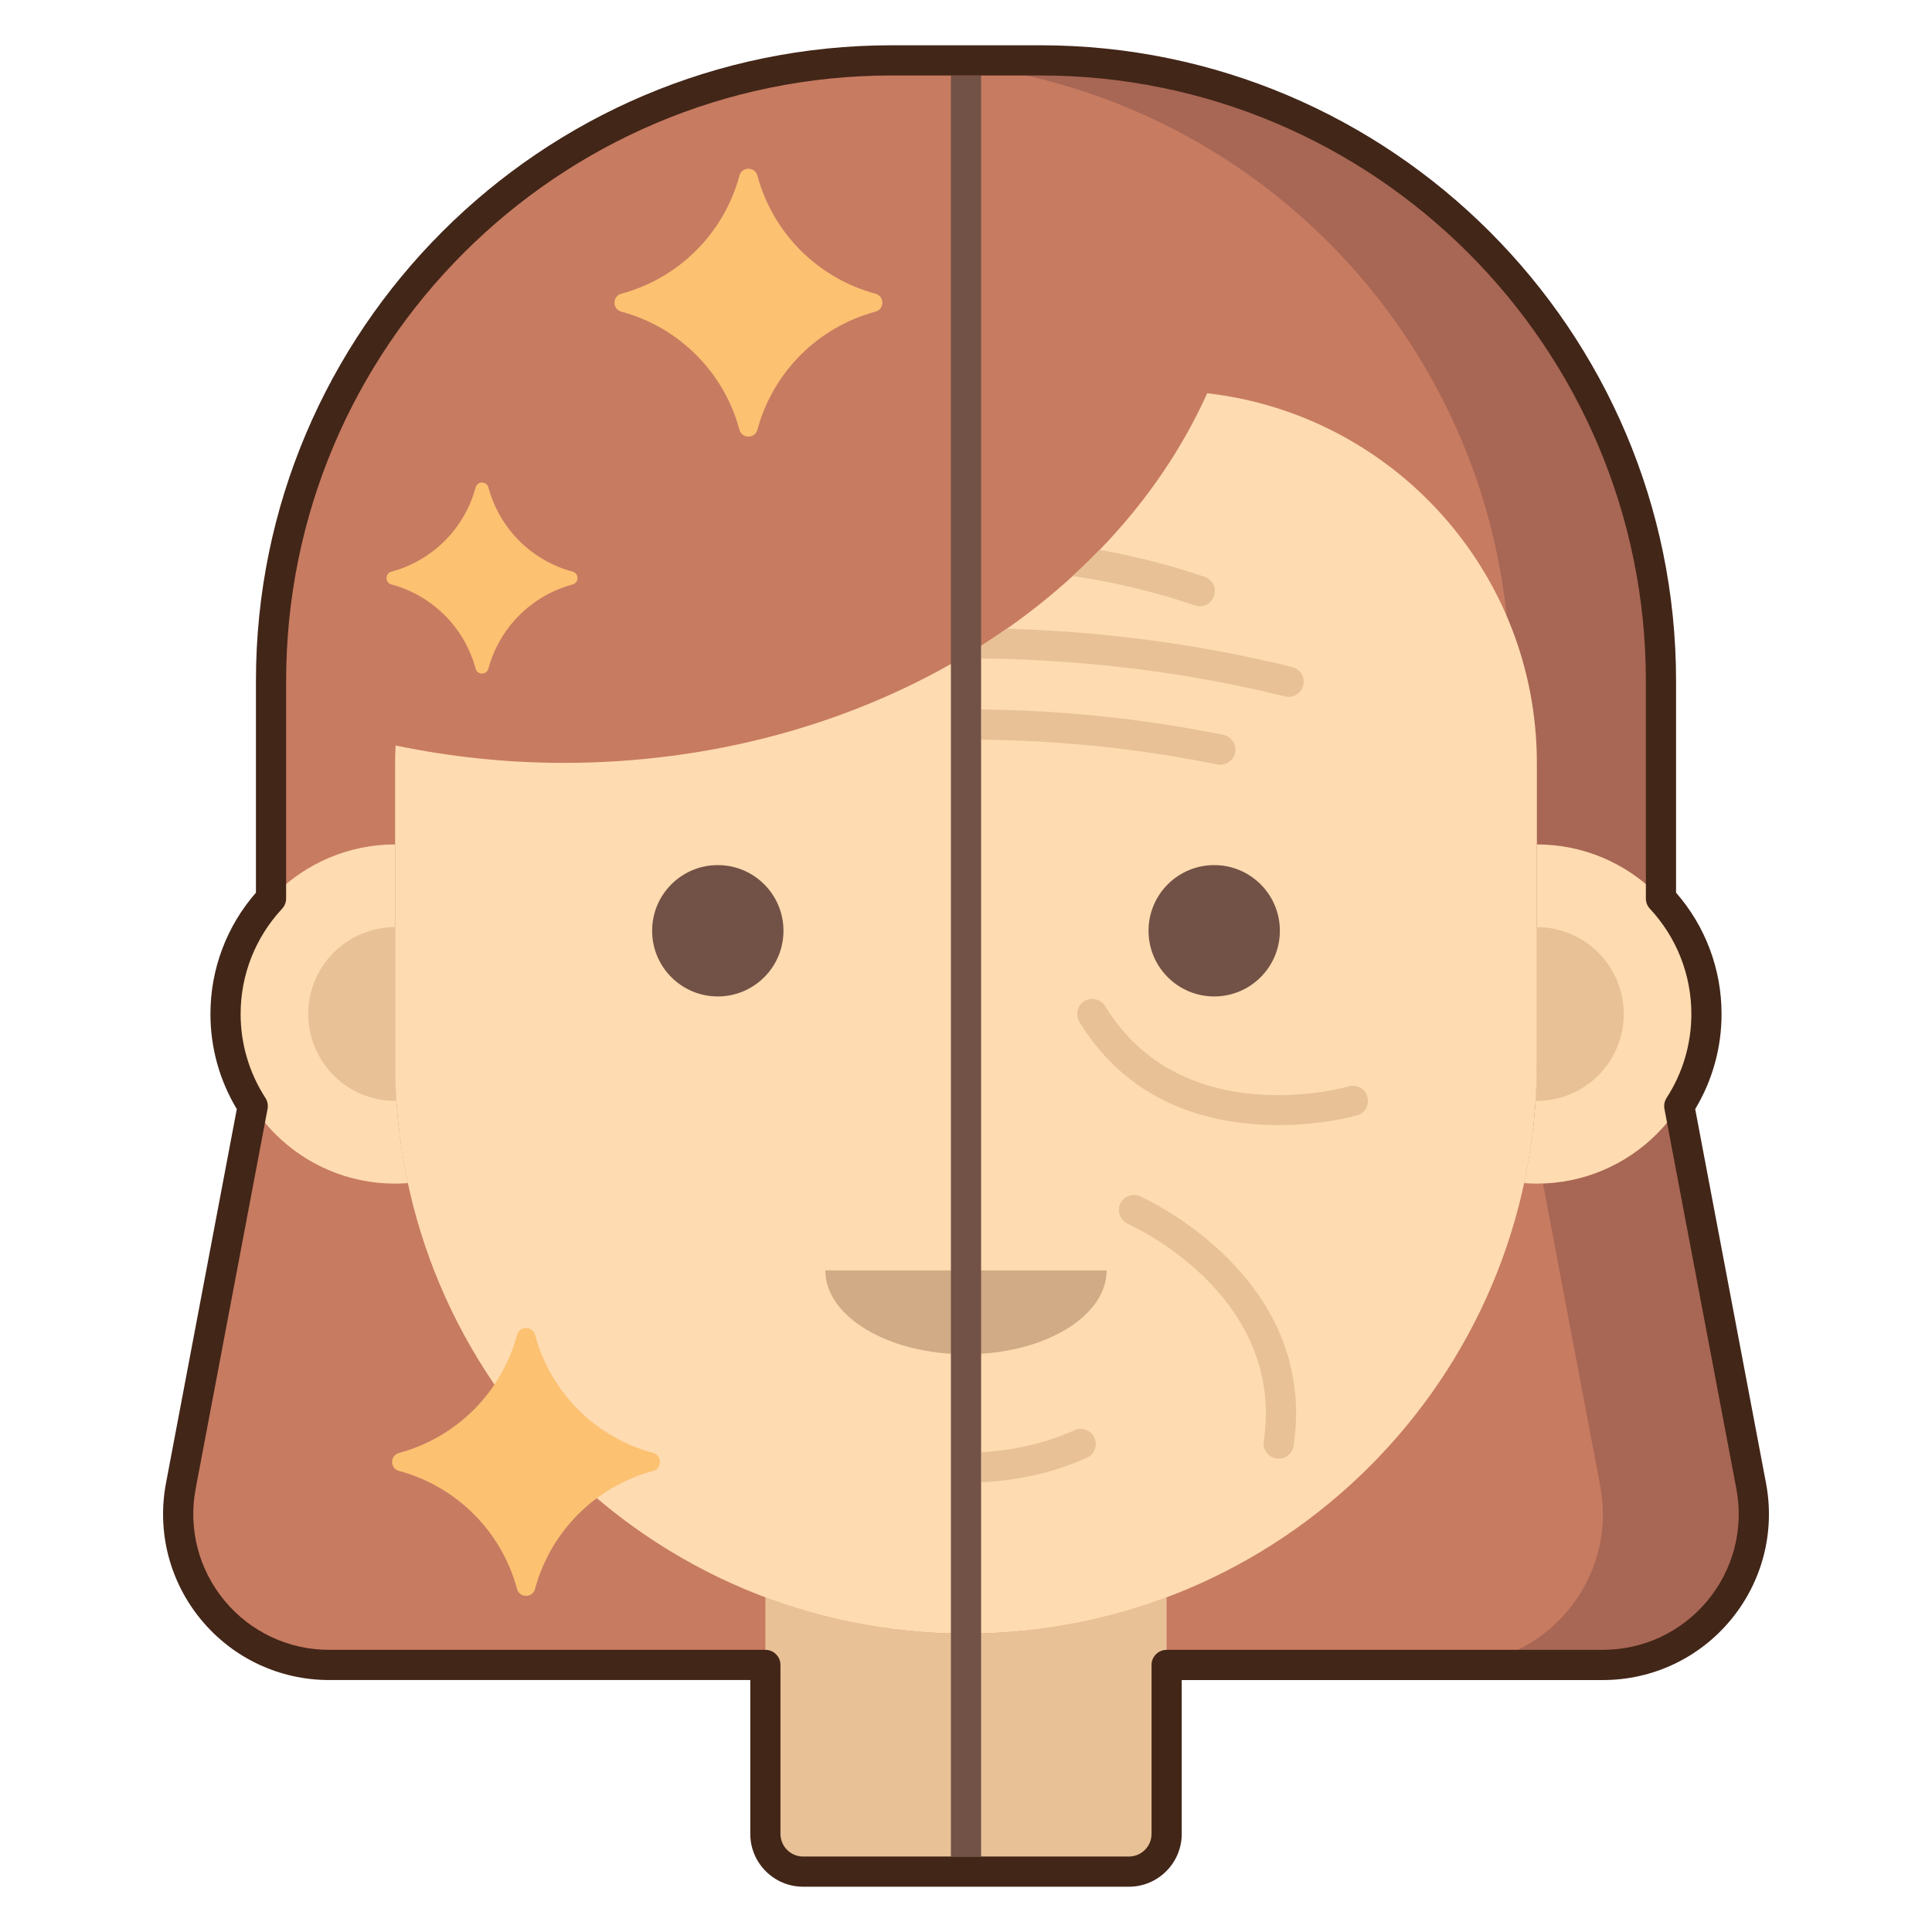
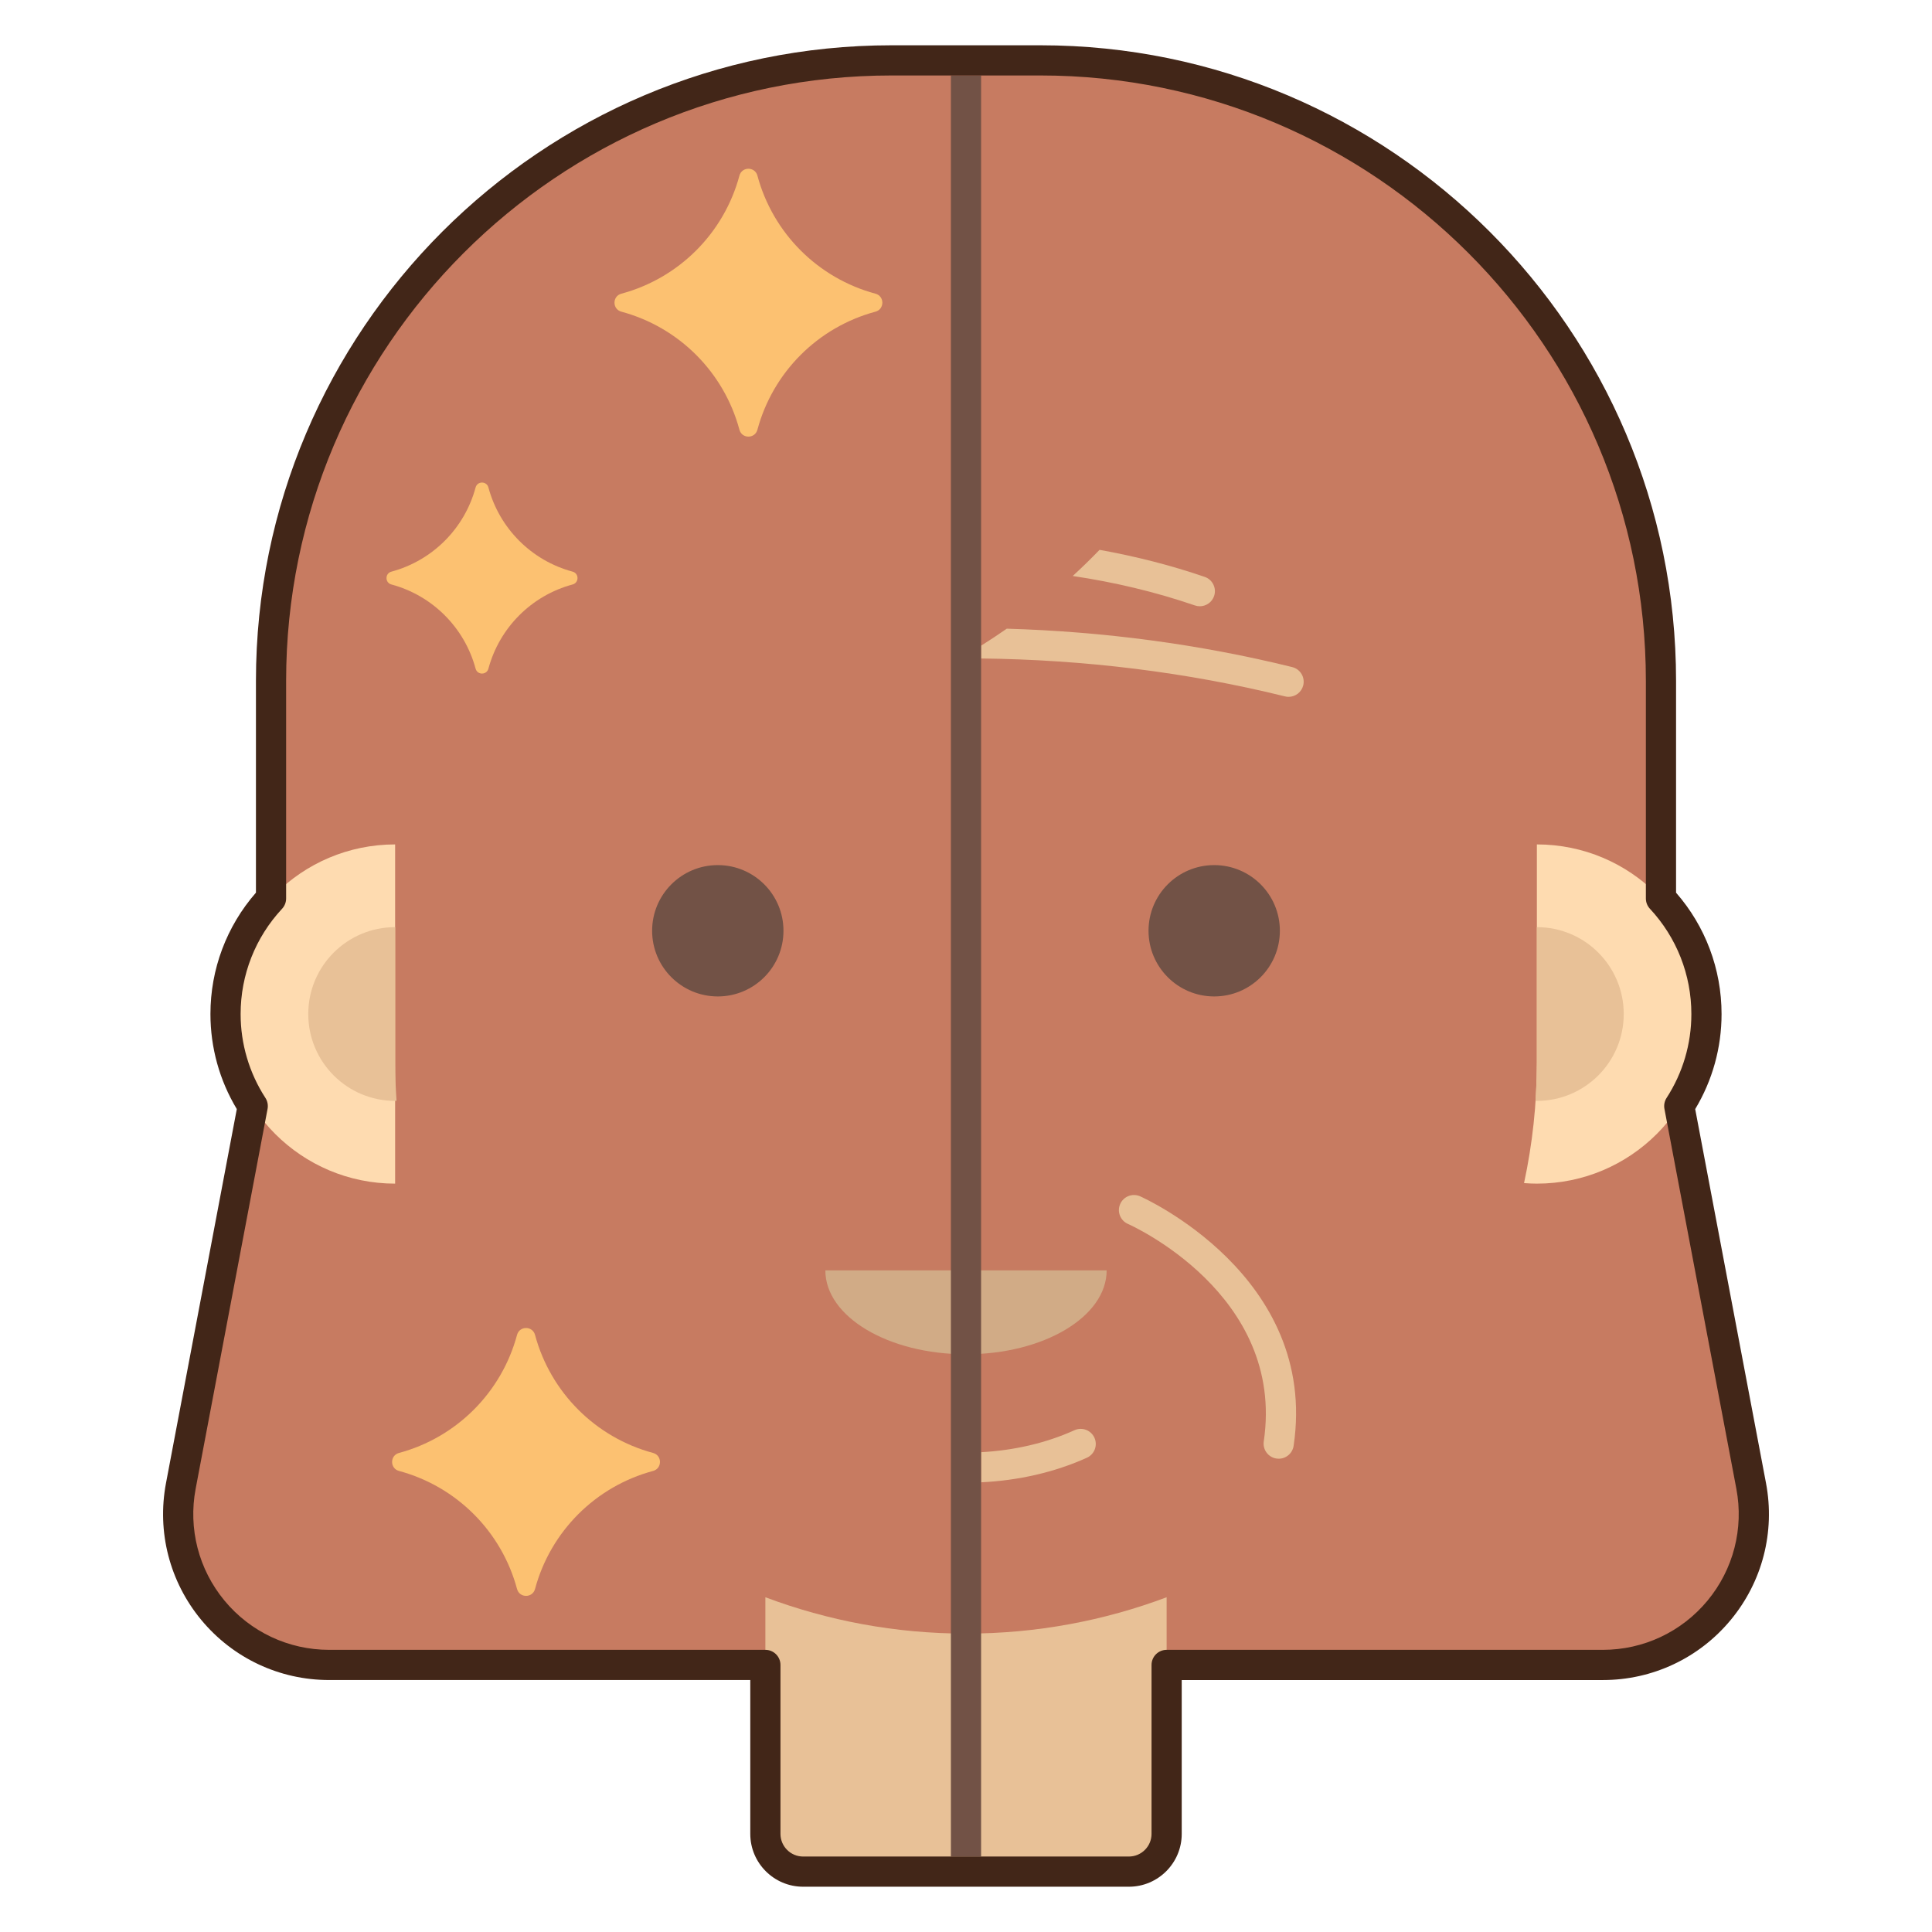
<svg xmlns="http://www.w3.org/2000/svg" id="Layer_1" enable-background="new 0 0 256 256" viewBox="0 0 256 256">
  <g>
    <g>
      <g>
        <g>
          <path d="m212.39 220.613h-168.78c-12.537 0-21.983-11.402-19.651-23.72l11.954-63.14v-43.532c0-45.41 36.811-82.221 82.221-82.221h19.733c45.409 0 82.221 36.811 82.221 82.221v43.532l11.954 63.14c2.331 12.318-7.115 23.72-19.652 23.72z" fill="#c77b61" />
        </g>
        <g>
          <path d="m75.872 75.746c.868.234.868 1.466 0 1.699-5.44 1.465-9.689 5.714-11.154 11.154-.234.868-1.466.868-1.699 0-1.465-5.44-5.714-9.689-11.154-11.154-.868-.234-.868-1.466 0-1.699 5.44-1.465 9.689-5.714 11.154-11.154.234-.868 1.466-.868 1.699 0 1.464 5.44 5.714 9.689 11.154 11.154z" fill="#fcc171" />
        </g>
        <g>
          <path d="m116.003 38.915c1.218.328 1.218 2.055 0 2.383-7.629 2.054-13.588 8.013-15.642 15.642-.328 1.218-2.055 1.218-2.383 0-2.054-7.629-8.013-13.588-15.642-15.642-1.218-.328-1.218-2.055 0-2.383 7.629-2.054 13.588-8.013 15.642-15.642.328-1.218 2.055-1.218 2.383 0 2.054 7.629 8.013 13.588 15.642 15.642z" fill="#fcc171" />
        </g>
        <g>
-           <path d="m232.041 196.893-11.953-63.14v-43.532c-.001-45.409-36.812-82.221-82.222-82.221h-19.733c-.045 0-.089.003-.134.003 45.347.073 82.087 36.853 82.087 82.217v43.532l11.953 63.14c2.332 12.318-7.114 23.72-19.651 23.72h20c12.539.001 21.985-11.401 19.653-23.719z" fill="#a86654" />
-         </g>
+           </g>
        <g>
          <path d="m128 216.461c-9.358 0-18.313-1.71-26.585-4.817v31.356c0 2.761 2.239 5 5 5h43.169c2.761 0 5-2.239 5-5v-31.356c-8.271 3.107-17.226 4.817-26.584 4.817z" fill="#e8c197" />
        </g>
        <g>
          <g>
            <g>
              <g>
                <path d="m203.643 111.89v28.929c0 5.473-.595 10.805-1.699 15.948.562.042 1.127.071 1.699.071 12.412 0 22.474-10.062 22.474-22.474s-10.062-22.474-22.474-22.474z" fill="#fedbb0" />
              </g>
              <g>
                <path d="m203.643 122.852v17.966c0 1.698-.076 3.376-.186 5.046.063.001.123.009.186.009 6.357 0 11.511-5.154 11.511-11.511 0-6.356-5.154-11.51-11.511-11.51z" fill="#e8c197" />
              </g>
            </g>
            <g>
              <g>
-                 <path d="m52.357 140.818v-28.928c-12.412 0-22.474 10.062-22.474 22.474s10.062 22.474 22.474 22.474c.572 0 1.138-.029 1.699-.071-1.104-5.144-1.699-10.476-1.699-15.949z" fill="#fedbb0" />
+                 <path d="m52.357 140.818v-28.928c-12.412 0-22.474 10.062-22.474 22.474s10.062 22.474 22.474 22.474z" fill="#fedbb0" />
              </g>
              <g>
                <path d="m52.357 140.818v-17.966c-6.357 0-11.511 5.154-11.511 11.511s5.154 11.511 11.511 11.511c.063 0 .124-.008.186-.009-.11-1.67-.186-3.349-.186-5.047z" fill="#e8c197" />
              </g>
            </g>
          </g>
          <g>
-             <path d="m74.687 101.084c39.088 0 72.397-20.378 85.271-48.977 24.585 2.803 43.685 23.666 43.685 49.001v39.711c0 41.776-33.867 75.643-75.643 75.643-41.776 0-75.643-33.866-75.643-75.643v-39.711c0-.781.023-1.556.059-2.329 7.131 1.485 14.582 2.305 22.271 2.305z" fill="#fedbb0" />
-           </g>
+             </g>
          <g>
-             <path d="m162.094 97.373c-10.504-2.131-21.291-3.246-32.094-3.369v3.999c10.535.124 21.054 1.212 31.299 3.29.134.027.268.04.399.04.932 0 1.766-.654 1.958-1.603.22-1.082-.479-2.137-1.562-2.357z" fill="#e8c197" />
            <path d="m171.224 88.392c-12.223-3.021-24.989-4.717-37.822-5.088-1.109.776-2.248 1.522-3.402 2.254v1.694c13.65.15 27.271 1.812 40.265 5.023.161.04.322.059.481.059.897 0 1.715-.609 1.939-1.521.266-1.073-.389-2.157-1.461-2.421z" fill="#e8c197" />
            <g>
              <path d="m159.631 76.441c-4.516-1.549-9.186-2.731-13.934-3.584-1.146 1.183-2.327 2.342-3.556 3.465 5.529.821 10.965 2.11 16.191 3.902.216.074.435.109.649.109.831 0 1.607-.522 1.892-1.352.358-1.043-.198-2.181-1.242-2.54z" fill="#e8c197" />
            </g>
            <g>
              <g>
-                 <path d="m169.328 149.08c-8.238 0-19.423-2.388-26.303-13.676-.574-.943-.276-2.174.667-2.749.943-.577 2.173-.276 2.749.667 10.288 16.88 32.042 10.697 32.26 10.634 1.057-.314 2.172.293 2.483 1.353.313 1.06-.293 2.172-1.353 2.483-.103.031-4.528 1.288-10.503 1.288z" fill="#e8c197" />
-               </g>
+                 </g>
            </g>
            <g>
              <g>
                <path d="m169.437 193.286c-.098 0-.196-.007-.296-.021-1.093-.162-1.848-1.179-1.686-2.271 2.895-19.554-17.778-28.722-17.987-28.813-1.014-.438-1.481-1.615-1.043-2.629.438-1.015 1.614-1.479 2.629-1.043.237.103 23.698 10.512 20.358 33.07-.147.993-1.001 1.707-1.975 1.707z" fill="#e8c197" />
              </g>
            </g>
            <path d="m145.018 190.508c-.455-1.007-1.643-1.454-2.646-.996-3.783 1.714-8.046 2.682-12.371 2.911v3.99c4.902-.232 9.737-1.317 14.021-3.258 1.005-.456 1.452-1.641.996-2.647z" fill="#e8c197" />
          </g>
          <g>
            <circle cx="160.888" cy="123.332" fill="#725246" r="8.702" />
          </g>
          <g>
            <circle cx="95.112" cy="123.332" fill="#725246" r="8.702" />
          </g>
          <g>
            <path d="m128 179.448c10.293 0 18.637-4.977 18.637-11.116h-37.273c-.001 6.139 8.343 11.116 18.636 11.116z" fill="#d1ab86" />
          </g>
        </g>
        <g>
          <path d="m86.536 192.523c1.218.328 1.218 2.055 0 2.383-7.629 2.054-13.588 8.013-15.642 15.642-.328 1.218-2.055 1.218-2.383 0-2.054-7.629-8.013-13.588-15.642-15.642-1.218-.328-1.218-2.055 0-2.383 7.629-2.054 13.588-8.013 15.642-15.642.328-1.218 2.055-1.218 2.383 0 2.055 7.629 8.014 13.588 15.642 15.642z" fill="#fcc171" />
        </g>
      </g>
    </g>
    <path d="m126 10h4v236h-4z" fill="#725246" />
    <g>
      <path d="m149.585 250h-43.169c-3.86 0-7-3.141-7-7v-20.387h-55.806c-6.573 0-12.748-2.903-16.941-7.965s-5.897-11.669-4.674-18.128l9.383-49.562c-2.289-3.802-3.494-8.139-3.494-12.596 0-5.939 2.136-11.618 6.03-16.08v-28.061c-.001-46.44 37.78-84.221 84.22-84.221h19.732c46.439 0 84.221 37.781 84.221 84.221v28.063c3.895 4.461 6.029 10.14 6.029 16.08 0 4.456-1.205 8.793-3.493 12.596l9.383 49.562c1.223 6.459-.48 13.065-4.675 18.128-4.193 5.062-10.368 7.965-16.941 7.965h-55.805v20.385c0 3.859-3.141 7-7 7zm-31.451-240c-44.234 0-80.221 35.987-80.221 80.221v28.831c0 .506-.192.993-.537 1.363-3.542 3.803-5.493 8.757-5.493 13.948 0 3.955 1.135 7.798 3.283 11.112.28.432.382.955.287 1.46l-9.528 50.329c-1 5.284.394 10.69 3.825 14.832s8.483 6.517 13.861 6.517h57.805c1.104 0 2 .896 2 2v22.387c0 1.654 1.346 3 3 3h43.169c1.654 0 3-1.346 3-3v-22.387c0-1.104.896-2 2-2h57.805c5.378 0 10.431-2.375 13.861-6.517 3.432-4.142 4.825-9.548 3.825-14.832l-9.528-50.329c-.096-.505.007-1.027.286-1.459 2.147-3.315 3.282-7.158 3.282-11.113 0-5.192-1.95-10.146-5.492-13.948-.346-.37-.537-.857-.537-1.363v-28.831c0-44.234-35.987-80.221-80.221-80.221z" fill="#422618" />
    </g>
  </g>
</svg>